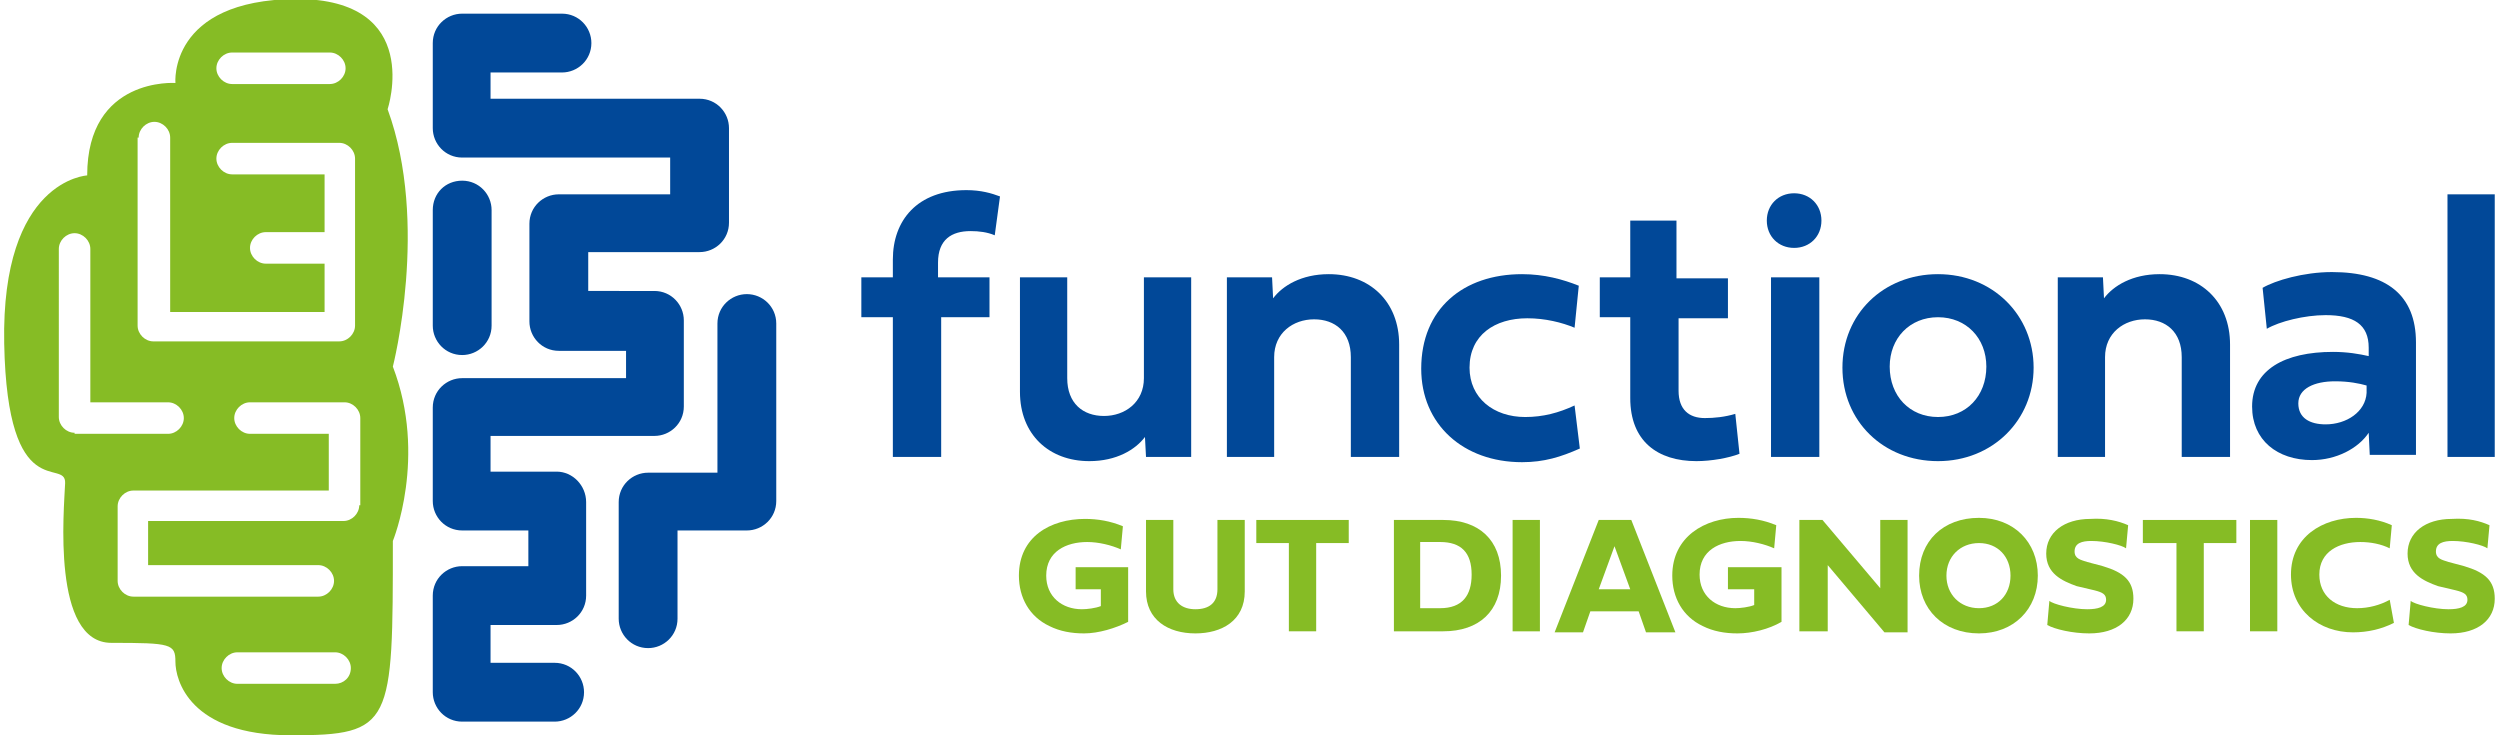
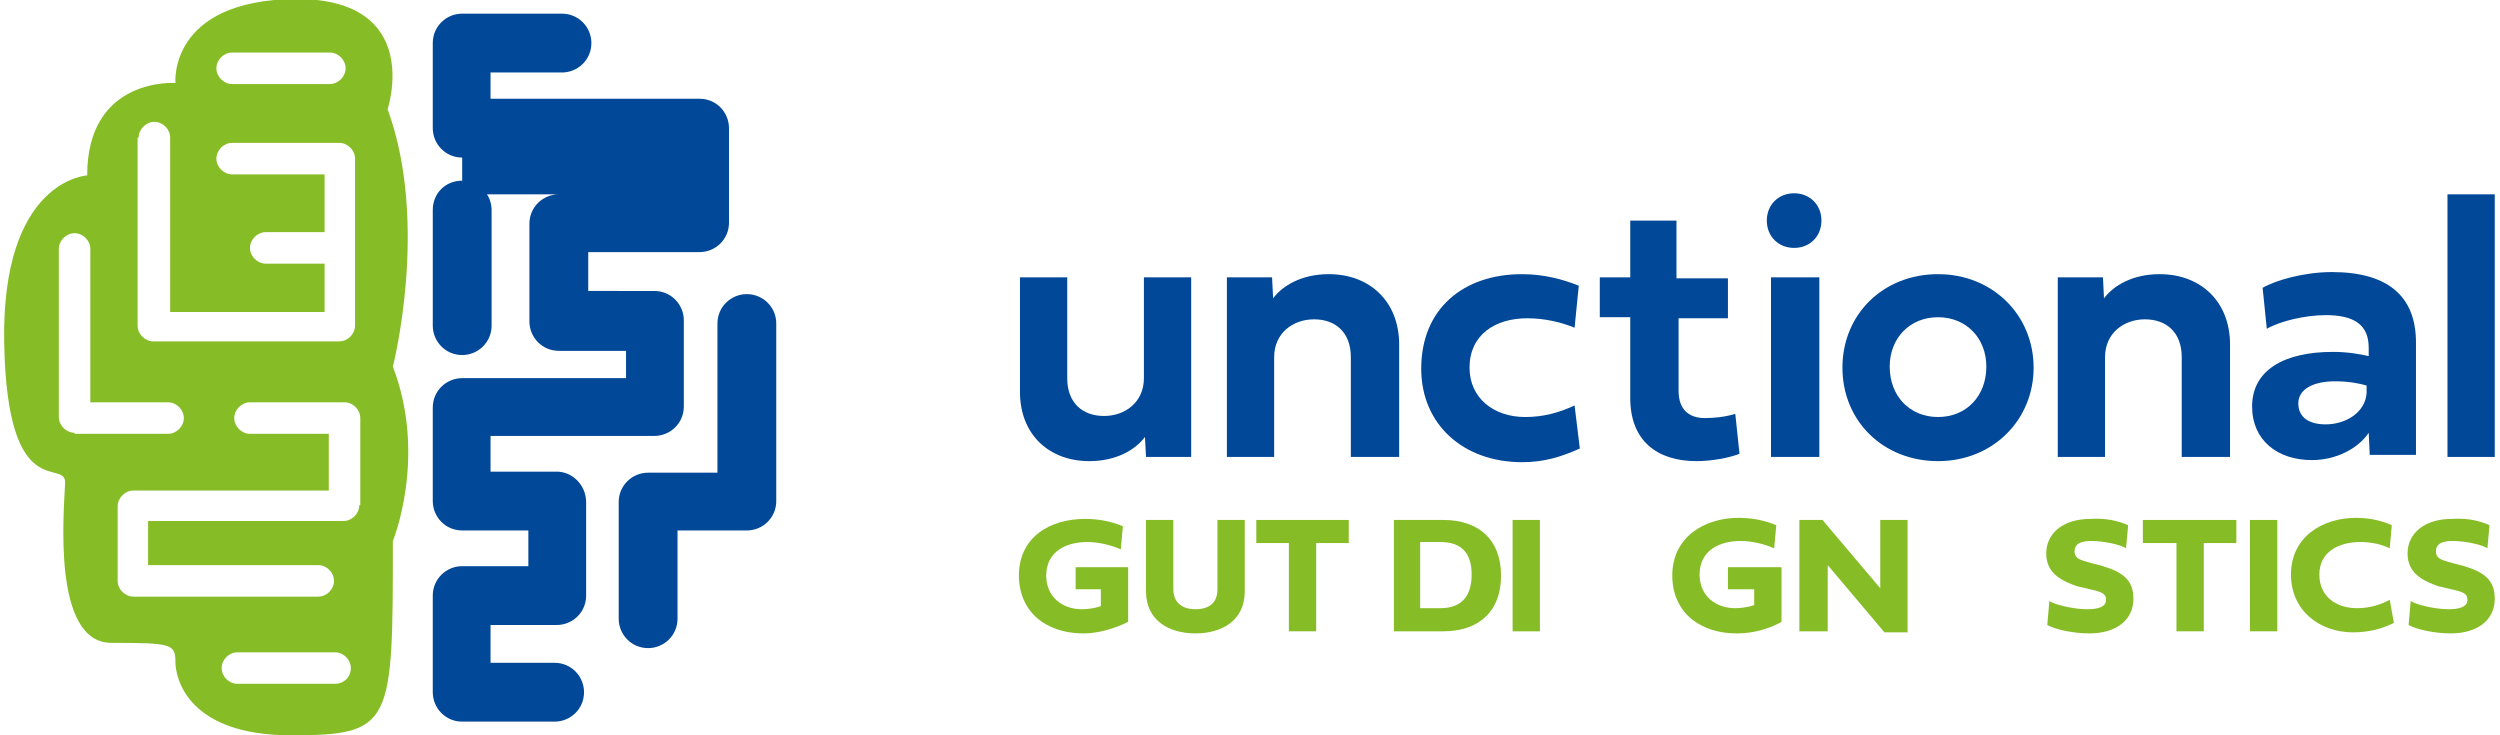
<svg xmlns="http://www.w3.org/2000/svg" version="1.1" id="Layer_1" x="0px" y="0px" width="238px" height="70px" viewBox="0 0 238 70" style="enable-background:new 0 0 238 70;" xml:space="preserve">
  <style type="text/css">
	.st0{fill:#86BC25;}
	.st1{fill:#014898;}
</style>
  <g>
    <path class="st0" d="M132.7,60.1V49.5h4.7c3.4,0,5.5,1.9,5.5,5.3c0,3.4-2.1,5.3-5.5,5.3H132.7z M135.2,51.6v6.3h1.9   c2.1,0,3-1.2,3-3.2c0-2.1-1-3.1-3-3.1H135.2z" />
    <path class="st0" d="M146.6,60.1H144V49.5h2.6V60.1z" />
-     <path class="st0" d="M151.4,58.2l-0.7,2H148l4.2-10.7h3.1l4.2,10.7h-2.8l-0.7-2H151.4z M155.2,56.1l-1.5-4.1l-1.5,4.1H155.2z" />
    <path class="st0" d="M167,56.1h-2.5V54h5.1v5.2c-1.2,0.7-2.8,1.1-4.2,1.1c-1.2,0-2.3-0.2-3.3-0.7c-1.9-0.9-2.9-2.7-2.9-4.8   c0-3.7,3.1-5.5,6.3-5.5c1.2,0,2.4,0.2,3.6,0.7l-0.2,2.2c-0.9-0.4-2.1-0.7-3.2-0.7c-2,0-3.9,0.9-3.9,3.2c0,2,1.5,3.2,3.4,3.2   c0.5,0,1.3-0.1,1.8-0.3V56.1z" />
    <path class="st0" d="M173.9,60.1h-2.6V49.5h2.2l5.5,6.5v-6.5h2.6v10.7h-2.2l-5.4-6.4V60.1z" />
-     <path class="st0" d="M188.4,49.3c3.3,0,5.6,2.3,5.6,5.5c0,3.2-2.3,5.5-5.6,5.5c-3.4,0-5.7-2.3-5.7-5.5   C182.7,51.5,185,49.3,188.4,49.3z M188.4,57.9c1.8,0,3-1.3,3-3.1c0-1.8-1.2-3.1-3-3.1c-1.8,0-3.1,1.3-3.1,3.1   C185.3,56.6,186.6,57.9,188.4,57.9z" />
    <path class="st0" d="M202.6,50l-0.2,2.2c-0.4-0.3-2-0.7-3.3-0.7c-0.9,0-1.6,0.2-1.6,1c0,0.7,0.6,0.8,1.2,1l1.5,0.4   c2,0.6,2.9,1.4,2.9,3.1c0,2-1.6,3.3-4.2,3.3c-1.6,0-3.3-0.4-4-0.8l0.2-2.3c0.3,0.3,2.2,0.8,3.6,0.8c1,0,1.8-0.2,1.8-0.9   c0-0.5-0.3-0.7-1.1-0.9l-1.7-0.4c-1.4-0.5-2.9-1.2-2.9-3.1c0-2,1.7-3.3,4.2-3.3C200.5,49.3,201.7,49.6,202.6,50z" />
    <path class="st0" d="M207.2,51.7h-3.2v-2.2h8.9v2.2h-3.1v8.4h-2.6V51.7z" />
    <path class="st0" d="M216.8,60.1h-2.6V49.5h2.6V60.1z" />
    <path class="st0" d="M224.3,49.3c1.1,0,2.3,0.2,3.4,0.7l-0.2,2.2c-0.8-0.4-1.8-0.6-2.8-0.6c-2,0-3.9,0.9-3.9,3.1   c0,2,1.5,3.2,3.6,3.2c1.1,0,2.2-0.3,3.1-0.8l0.4,2.2c-1.2,0.6-2.5,0.9-3.9,0.9c-3.2,0-5.9-2.1-5.9-5.5   C218.1,51.1,221.1,49.3,224.3,49.3z" />
    <path class="st0" d="M237,50l-0.2,2.2c-0.4-0.3-2-0.7-3.3-0.7c-0.9,0-1.6,0.2-1.6,1c0,0.7,0.6,0.8,1.2,1l1.5,0.4   c2,0.6,2.9,1.4,2.9,3.1c0,2-1.6,3.3-4.2,3.3c-1.6,0-3.3-0.4-4-0.8l0.2-2.3c0.3,0.3,2.2,0.8,3.6,0.8c1,0,1.8-0.2,1.8-0.9   c0-0.5-0.3-0.7-1.1-0.9l-1.7-0.4c-1.4-0.5-2.9-1.2-2.9-3.1c0-2,1.7-3.3,4.2-3.3C235,49.3,236.1,49.6,237,50z" />
    <g>
-       <path class="st1" d="M89.6,30.2v13.3H85V30.2h-3v-3.8h3v-1.7c0-3.7,2.3-6.6,7-6.6c1.4,0,2.4,0.3,3.2,0.6l-0.5,3.7    c-0.7-0.3-1.5-0.4-2.3-0.4c-1.8,0-3.1,0.8-3.1,3v1.4h4.9v3.8H89.6z" />
      <path class="st1" d="M97.1,37.3V26.4h4.5v9.6c0,2.4,1.5,3.6,3.5,3.6c2,0,3.8-1.3,3.8-3.6v-9.6h4.5v17.1h-4.3l-0.1-1.9    c-0.9,1.2-2.7,2.3-5.3,2.3C99.9,43.9,97.1,41.4,97.1,37.3z" />
      <path class="st1" d="M133.2,32.8v10.7h-4.6V34c0-2.4-1.5-3.6-3.5-3.6c-2,0-3.8,1.3-3.8,3.6v9.5h-4.5V26.4h4.3l0.1,2    c0.9-1.2,2.7-2.3,5.3-2.3C130.4,26.1,133.2,28.7,133.2,32.8z" />
      <path class="st1" d="M144.9,26.1c2.1,0,3.9,0.5,5.4,1.1l-0.4,4c-1.2-0.5-2.8-0.9-4.5-0.9c-3.1,0-5.5,1.6-5.5,4.7    c0,2.9,2.3,4.7,5.3,4.7c1.7,0,3.2-0.4,4.7-1.1l0.5,4.1c-1.8,0.8-3.4,1.3-5.5,1.3c-5.6,0-9.6-3.6-9.6-8.9    C135.3,29.4,139.3,26.1,144.9,26.1z" />
      <path class="st1" d="M159.8,30.2v7c0,1.8,1,2.6,2.5,2.6c0.9,0,1.9-0.1,2.9-0.4l0.4,3.8c-1,0.4-2.7,0.7-4.1,0.7    c-3.7,0-6.3-1.9-6.3-6v-7.7h-2.9v-3.8h2.9V21h4.4v5.5h4.9v3.8H159.8z" />
      <path class="st1" d="M168.2,21c0-1.5,1.1-2.6,2.6-2.6c1.5,0,2.6,1.1,2.6,2.6c0,1.5-1.1,2.6-2.6,2.6    C169.3,23.6,168.2,22.5,168.2,21z M168.6,43.5V26.4h4.6v17.1H168.6z" />
      <path class="st1" d="M184.5,26.1c5.2,0,9.1,3.9,9.1,8.9c0,5-3.9,8.9-9.1,8.9c-5.2,0-9.1-3.8-9.1-8.9    C175.4,29.9,179.3,26.1,184.5,26.1z M184.5,39.7c2.7,0,4.6-2,4.6-4.8c0-2.7-1.9-4.7-4.6-4.7c-2.7,0-4.6,2-4.6,4.7    C179.9,37.7,181.8,39.7,184.5,39.7z" />
      <path class="st1" d="M212.3,32.8v10.7h-4.6V34c0-2.4-1.5-3.6-3.5-3.6c-2,0-3.8,1.3-3.8,3.6v9.5h-4.5V26.4h4.3l0.1,2    c0.9-1.2,2.7-2.3,5.3-2.3C209.5,26.1,212.3,28.7,212.3,32.8z" />
      <path class="st1" d="M225.5,41.2c-1,1.5-3.1,2.6-5.4,2.6c-3.3,0-5.7-1.9-5.7-5.1c0-3.5,3.1-5.2,7.7-5.2c1.4,0,2.5,0.2,3.4,0.4    v-0.8c0-2.2-1.4-3.1-4.1-3.1c-2,0-4.4,0.6-5.6,1.3l-0.4-3.9c1.2-0.7,3.9-1.5,6.6-1.5c5.2,0,8,2.2,8,6.7v10.7h-4.4L225.5,41.2z     M225.3,37.4v-0.7c-0.7-0.2-1.7-0.4-3-0.4c-2,0-3.5,0.7-3.5,2.1c0,1.4,1.1,2,2.6,2C223.4,40.4,225.2,39.2,225.3,37.4z" />
      <path class="st1" d="M237.6,43.5H233v-25h4.5V43.5z" />
    </g>
    <path class="st0" d="M104.9,56.1h-2.5V54h5v5.2c-1.2,0.6-2.8,1.1-4.2,1.1c-1.2,0-2.3-0.2-3.3-0.7c-1.9-0.9-2.9-2.7-2.9-4.8   c0-3.7,3-5.4,6.3-5.4c1.2,0,2.4,0.2,3.6,0.7l-0.2,2.2c-0.9-0.4-2.1-0.7-3.2-0.7c-2,0-3.9,0.9-3.9,3.2c0,2,1.5,3.2,3.4,3.2   c0.5,0,1.3-0.1,1.8-0.3V56.1z" />
    <path class="st0" d="M109.1,49.5h2.6v6.6c0,1.3,0.9,1.9,2.1,1.9c1.3,0,2.1-0.6,2.1-1.9v-6.6h2.6v6.8c0,2.8-2.2,4-4.7,4   c-2.6,0-4.7-1.3-4.7-4V49.5z" />
    <path class="st0" d="M122.7,51.7h-3.1v-2.2h8.8v2.2h-3.1v8.4h-2.6V51.7z" />
    <g>
-       <path class="st1" d="M53,44.9h-6.3v-3.4h15.6c1.5,0,2.8-1.2,2.8-2.8v-8.2c0-1.5-1.2-2.8-2.8-2.8H56V24h10.6c1.5,0,2.8-1.2,2.8-2.8    v-9c0-1.5-1.2-2.8-2.8-2.8H46.7V6.9h6.8c1.5,0,2.8-1.2,2.8-2.8c0-1.5-1.2-2.8-2.8-2.8H44c-1.5,0-2.8,1.2-2.8,2.8v8.1    c0,1.5,1.2,2.8,2.8,2.8h19.8v3.5H53.2c-1.5,0-2.8,1.2-2.8,2.8v9.3c0,1.5,1.2,2.8,2.8,2.8h6.4V36H44c-1.5,0-2.8,1.2-2.8,2.8v8.9    c0,1.5,1.2,2.8,2.8,2.8h6.3v3.4H44c-1.5,0-2.8,1.2-2.8,2.8v9.2c0,1.5,1.2,2.8,2.8,2.8h8.8c1.5,0,2.8-1.2,2.8-2.8    c0-1.5-1.2-2.8-2.8-2.8h-6.1v-3.6H53c1.5,0,2.8-1.2,2.8-2.8v-8.9C55.8,46.2,54.5,44.9,53,44.9z" />
+       <path class="st1" d="M53,44.9h-6.3v-3.4h15.6c1.5,0,2.8-1.2,2.8-2.8v-8.2c0-1.5-1.2-2.8-2.8-2.8H56V24h10.6c1.5,0,2.8-1.2,2.8-2.8    v-9c0-1.5-1.2-2.8-2.8-2.8H46.7V6.9h6.8c1.5,0,2.8-1.2,2.8-2.8c0-1.5-1.2-2.8-2.8-2.8H44c-1.5,0-2.8,1.2-2.8,2.8v8.1    c0,1.5,1.2,2.8,2.8,2.8v3.5H53.2c-1.5,0-2.8,1.2-2.8,2.8v9.3c0,1.5,1.2,2.8,2.8,2.8h6.4V36H44c-1.5,0-2.8,1.2-2.8,2.8v8.9    c0,1.5,1.2,2.8,2.8,2.8h6.3v3.4H44c-1.5,0-2.8,1.2-2.8,2.8v9.2c0,1.5,1.2,2.8,2.8,2.8h8.8c1.5,0,2.8-1.2,2.8-2.8    c0-1.5-1.2-2.8-2.8-2.8h-6.1v-3.6H53c1.5,0,2.8-1.2,2.8-2.8v-8.9C55.8,46.2,54.5,44.9,53,44.9z" />
      <path class="st1" d="M71.1,28c-1.5,0-2.8,1.2-2.8,2.8v14.2h-6.6c-1.5,0-2.8,1.2-2.8,2.8v11.1c0,1.5,1.2,2.8,2.8,2.8    c1.5,0,2.8-1.2,2.8-2.8v-8.4h6.6c1.5,0,2.8-1.2,2.8-2.8V30.8C73.9,29.2,72.6,28,71.1,28z" />
      <path class="st1" d="M44,33.8c1.5,0,2.8-1.2,2.8-2.8V20c0-1.5-1.2-2.8-2.8-2.8s-2.8,1.2-2.8,2.8v11C41.2,32.5,42.4,33.8,44,33.8z" />
    </g>
    <path class="st0" d="M37.4,34.9c0,0,3.5-13.6-0.5-24.5c0,0,3.5-10.5-8.7-10.5C16,0,16.7,7.9,16.7,7.9s-8.4-0.6-8.4,8.8   c0,0-8.2,0.4-7.9,16C0.7,48.3,6.3,43.5,6.2,46c-0.1,2.5-1.3,15.2,4.4,15.2s6.1,0.1,6.1,1.8c0,1.7,1.3,7,11,7c9.7,0,9.7-1,9.7-18.5   C37.4,51.5,40.7,43.5,37.4,34.9z M22.1,5h9.3c0.8,0,1.5,0.7,1.5,1.5c0,0.8-0.7,1.5-1.5,1.5h-9.3c-0.8,0-1.5-0.7-1.5-1.5   C20.6,5.7,21.3,5,22.1,5z M13.2,13.1c0-0.8,0.7-1.5,1.5-1.5c0.8,0,1.5,0.7,1.5,1.5v16.6h14.7v-4.6h-5.6c-0.8,0-1.5-0.7-1.5-1.5   c0-0.8,0.7-1.5,1.5-1.5h5.6v-5.5h-8.8c-0.8,0-1.5-0.7-1.5-1.5c0-0.8,0.7-1.5,1.5-1.5h10.2c0.8,0,1.5,0.7,1.5,1.5v15.9   c0,0.8-0.7,1.5-1.5,1.5H14.6c-0.8,0-1.5-0.7-1.5-1.5V13.1z M7.1,41.2c-0.8,0-1.5-0.7-1.5-1.5V23.7c0-0.8,0.7-1.5,1.5-1.5   s1.5,0.7,1.5,1.5v14.6H16c0.8,0,1.5,0.7,1.5,1.5c0,0.8-0.7,1.5-1.5,1.5H7.1z M31.9,65.1h-9.3c-0.8,0-1.5-0.7-1.5-1.5   c0-0.8,0.7-1.5,1.5-1.5h9.3c0.8,0,1.5,0.7,1.5,1.5C33.4,64.5,32.7,65.1,31.9,65.1z M34.2,48.1c0,0.8-0.7,1.5-1.5,1.5H14.1v4.2h16.2   c0.8,0,1.5,0.7,1.5,1.5s-0.7,1.5-1.5,1.5H12.7c-0.8,0-1.5-0.7-1.5-1.5v-7.1c0-0.8,0.7-1.5,1.5-1.5h18.6v-5.4h-7.5   c-0.8,0-1.5-0.7-1.5-1.5c0-0.8,0.7-1.5,1.5-1.5h9c0.8,0,1.5,0.7,1.5,1.5V48.1z" />
  </g>
</svg>